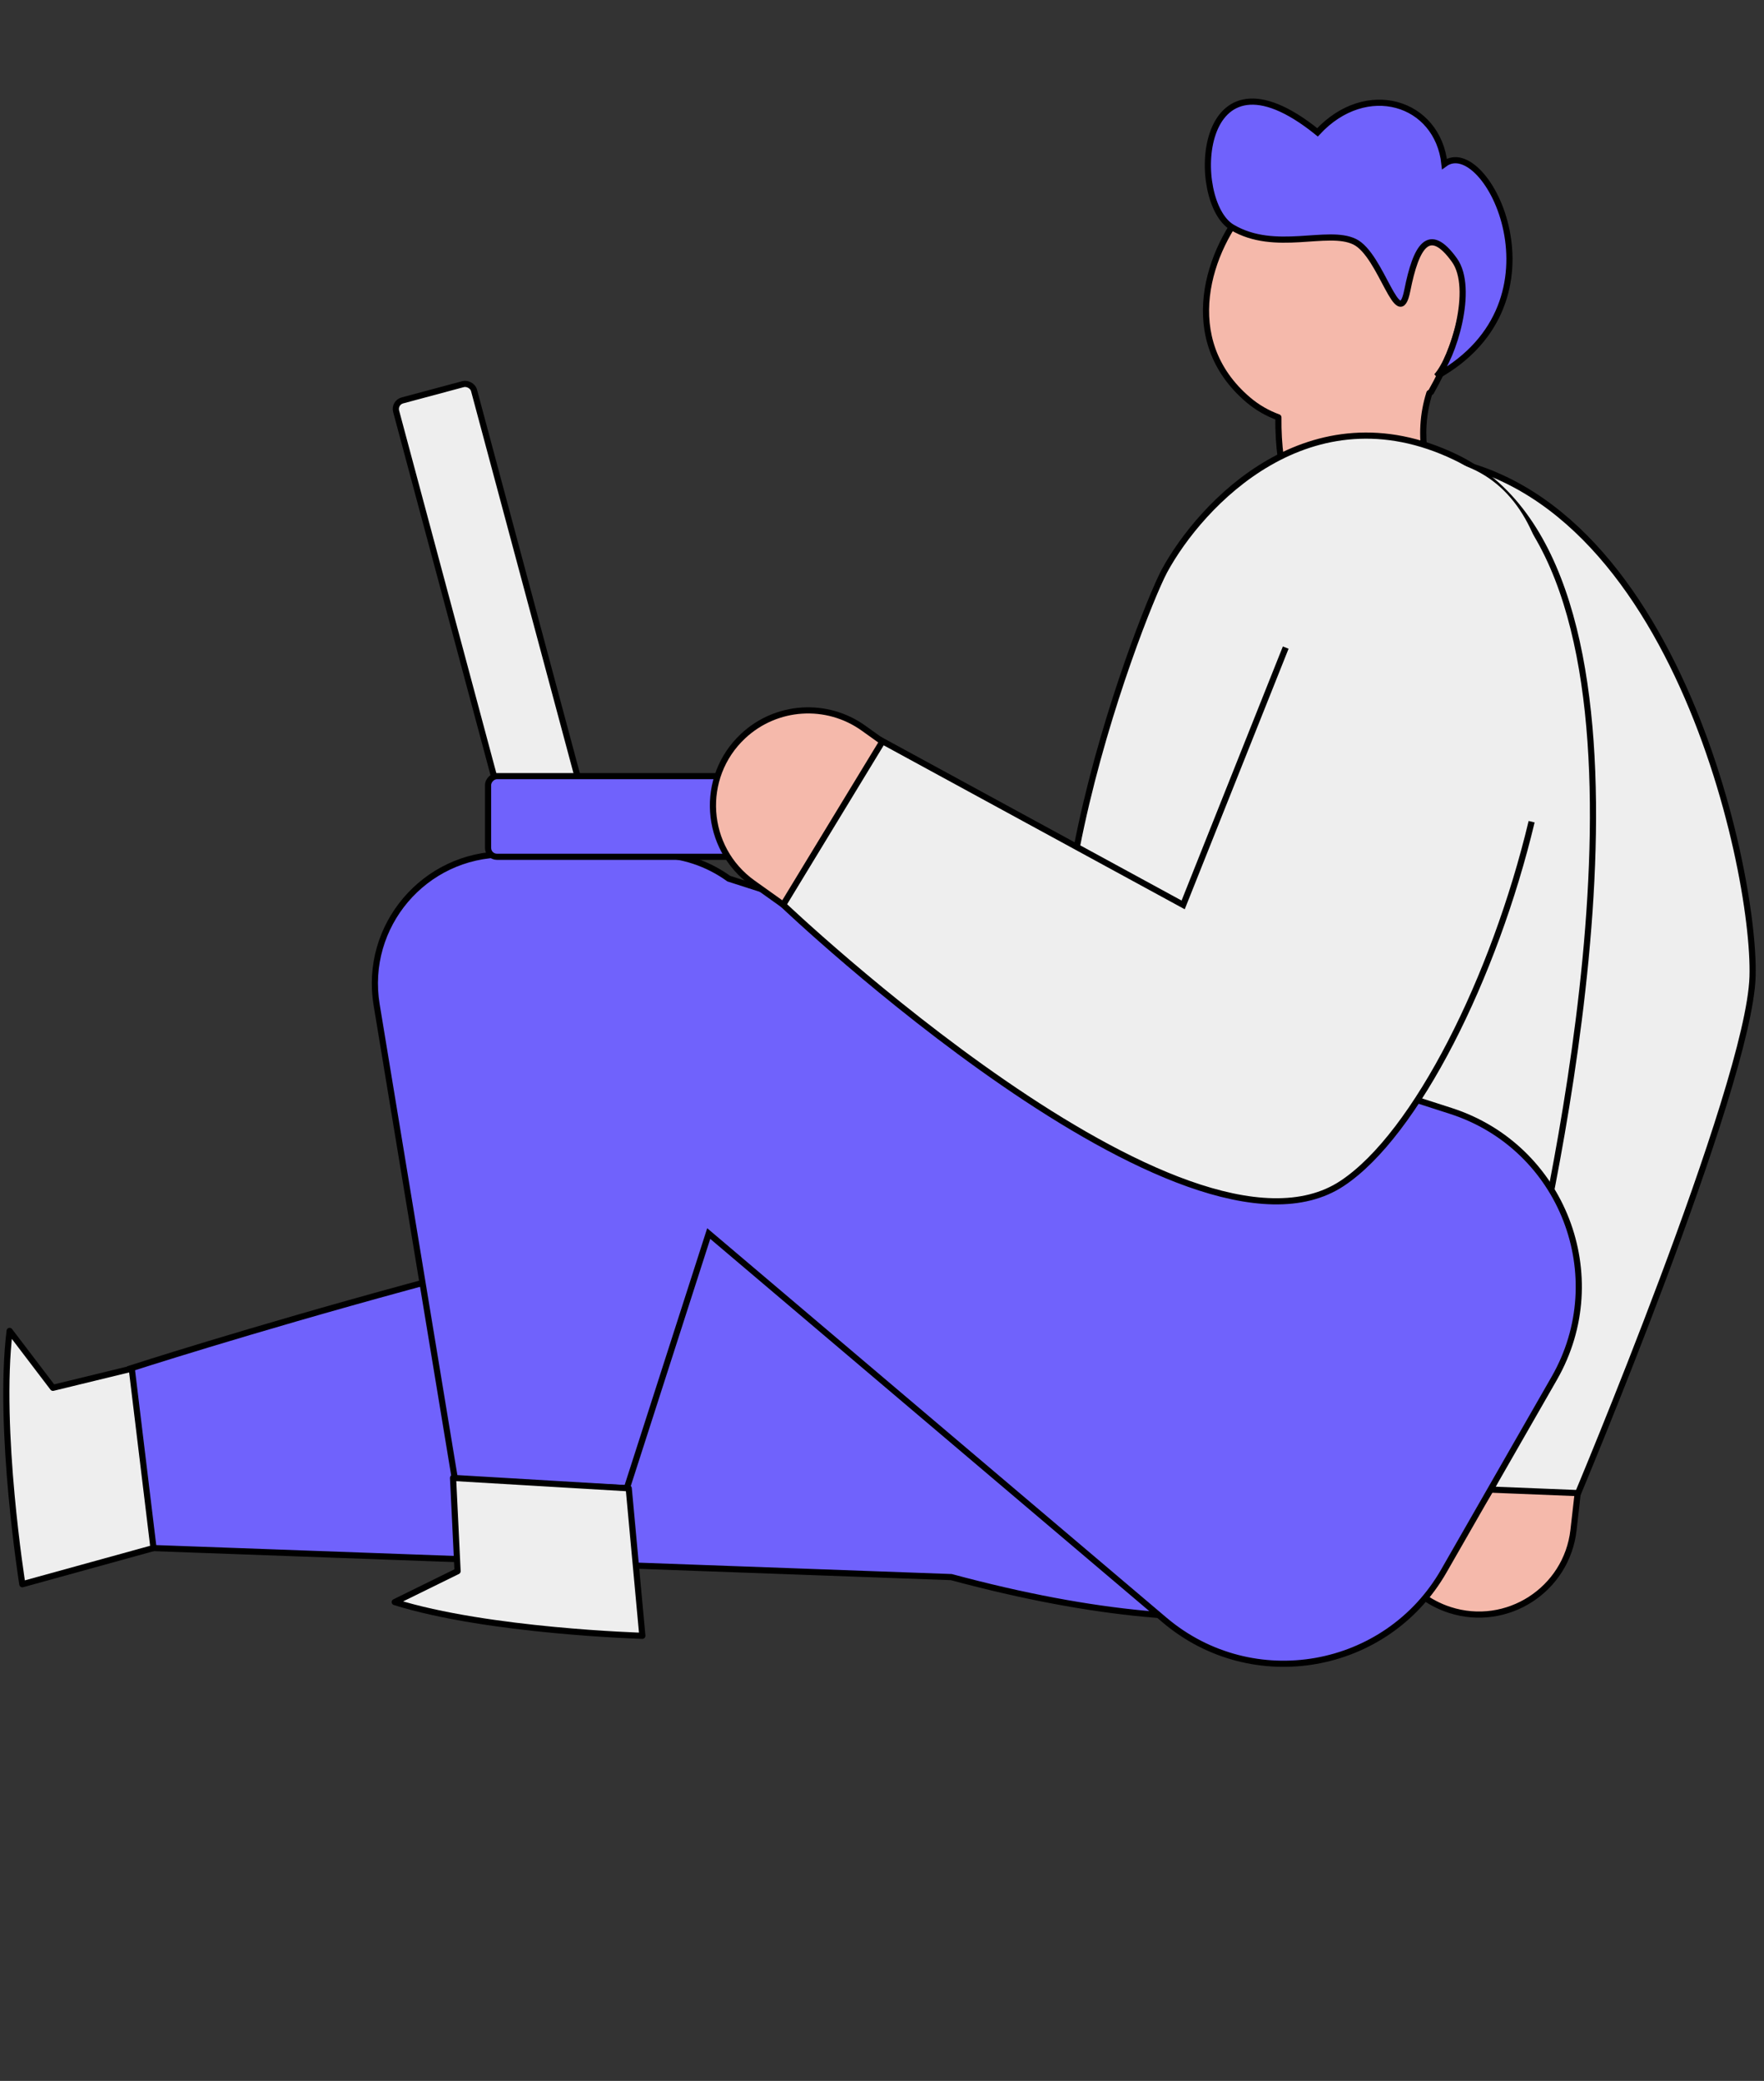
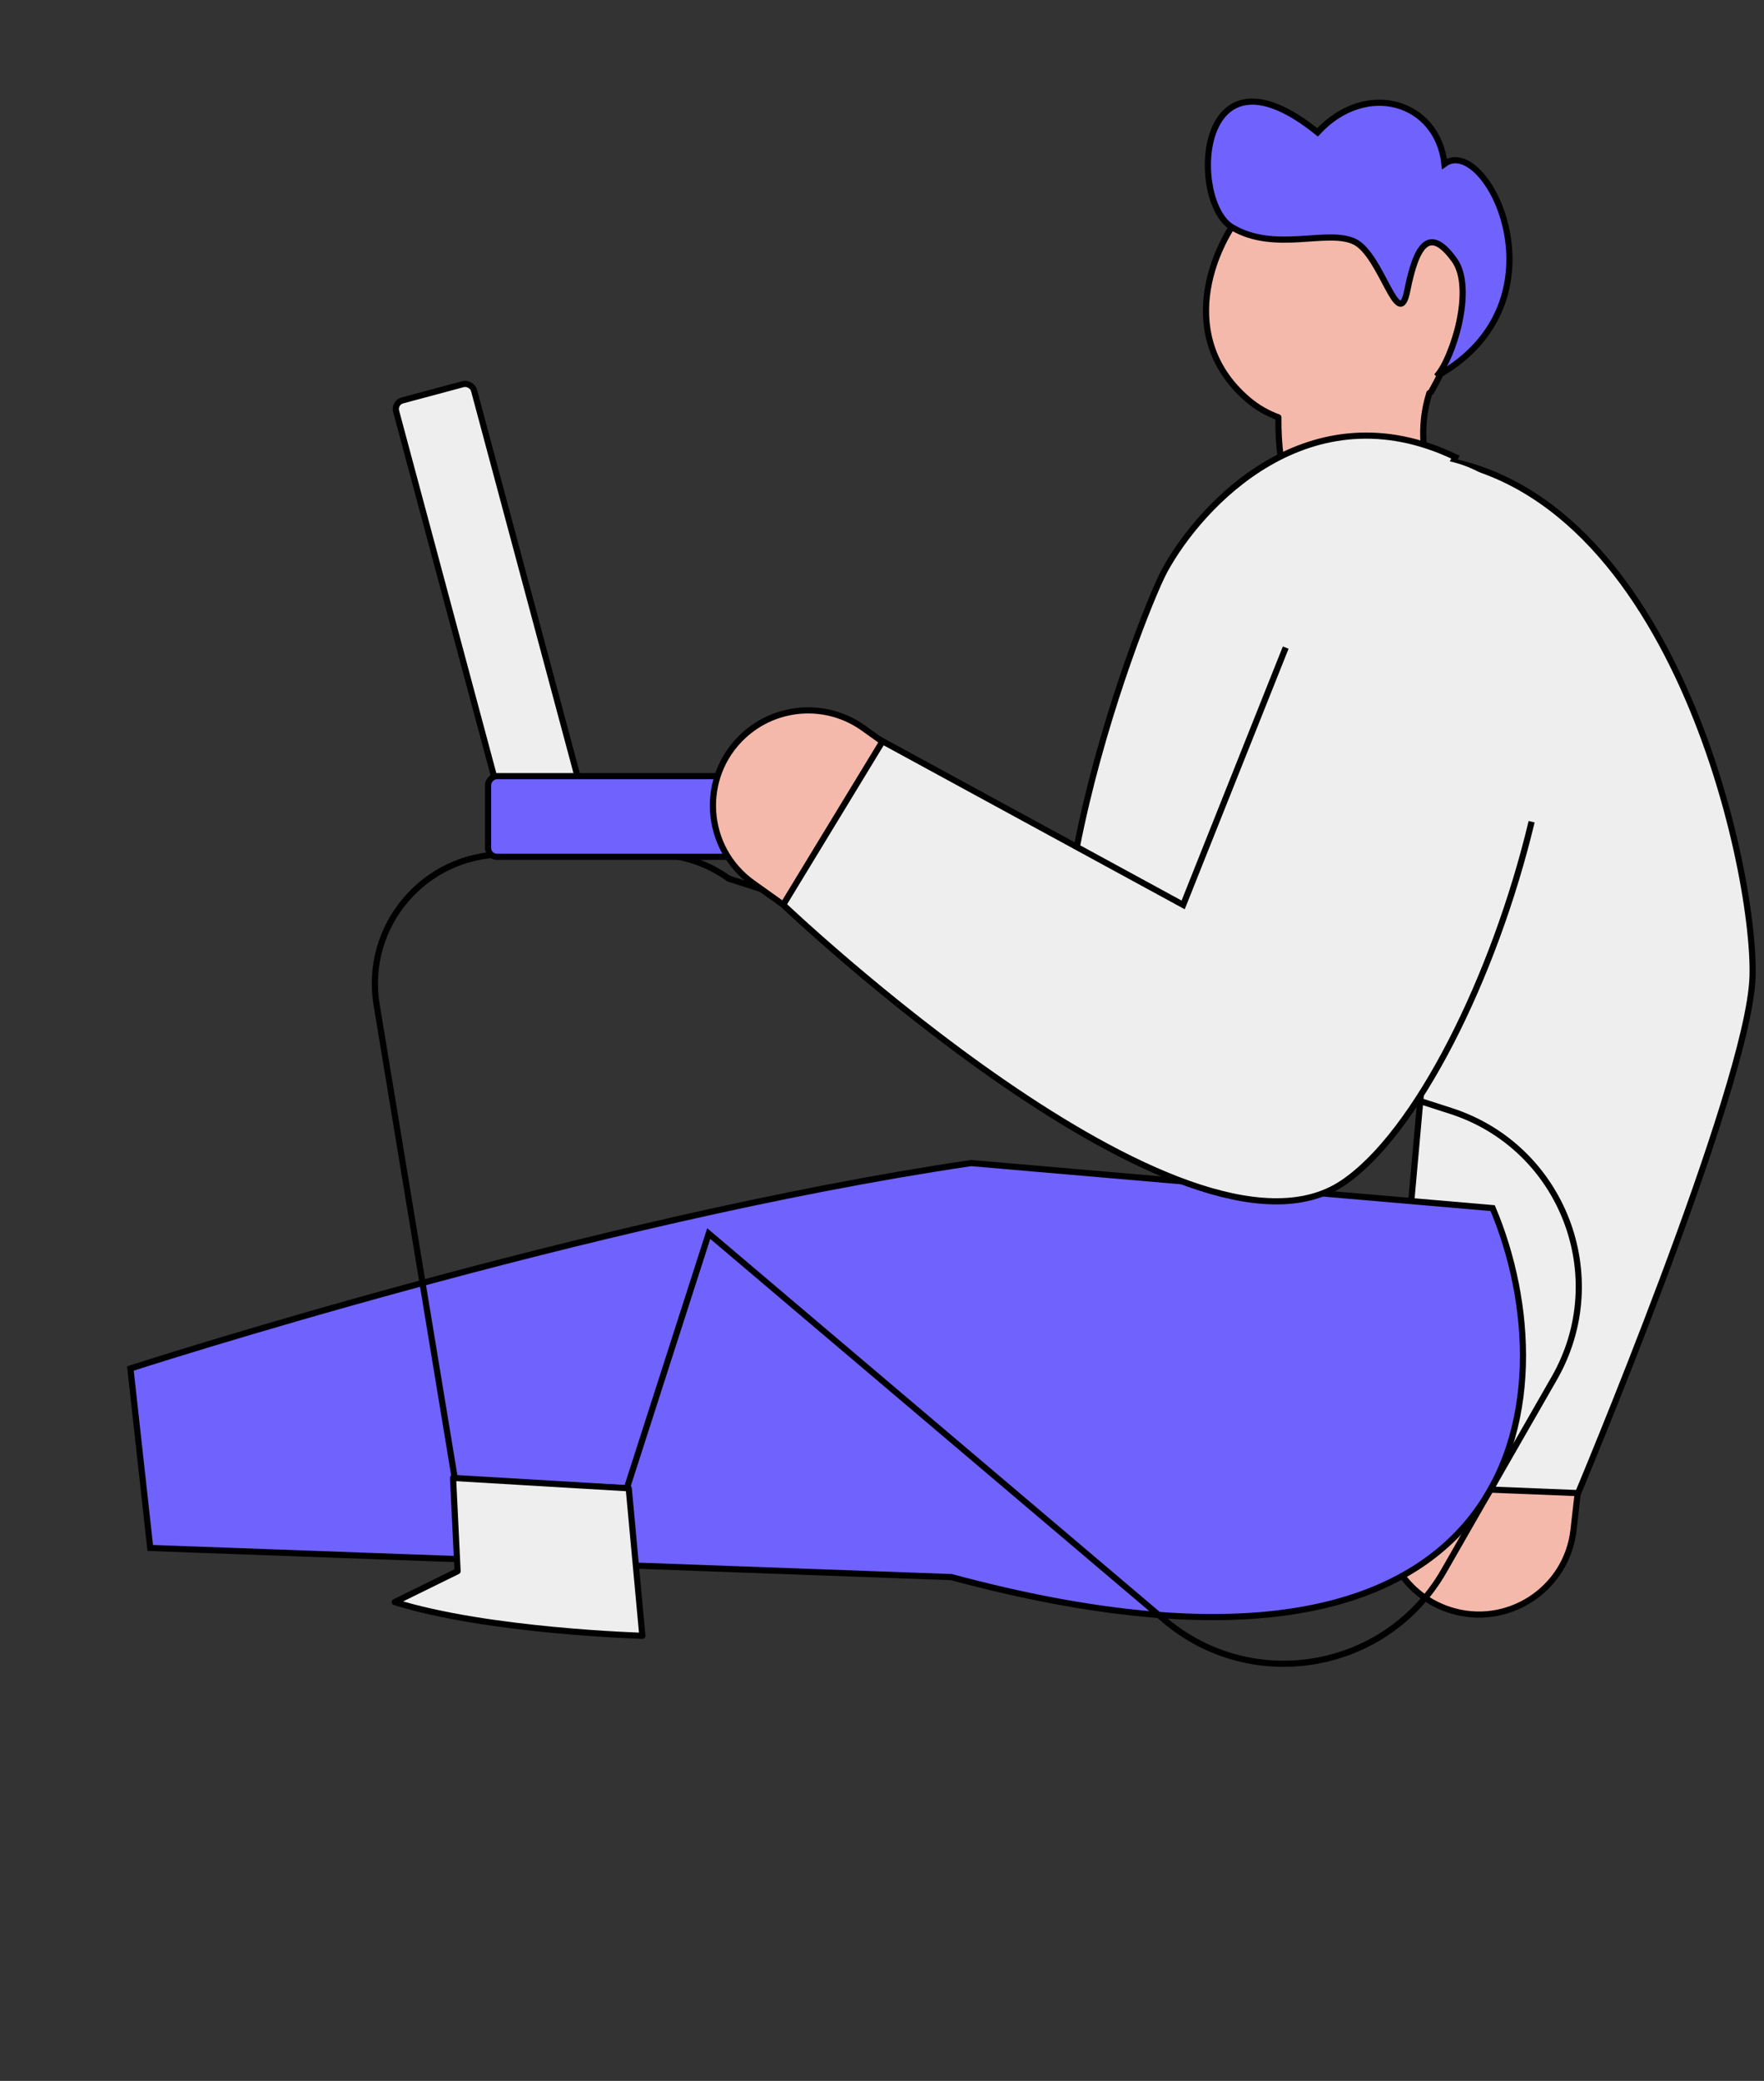
<svg xmlns="http://www.w3.org/2000/svg" width="401" height="473" viewBox="0 0 401 473" fill="none">
  <rect x="0" y="0" width="401" height="473" fill="#333333" stroke="none" />
  <path fill-rule="evenodd" clip-rule="evenodd" d="M290.611 94.861C288.169 93.97 285.842 92.668 283.72 90.859C267.696 77.208 274.567 56.612 284.264 45.889C293.962 35.167 353.284 39.444 325.299 89.118C325.181 89.189 325.061 89.26 324.939 89.332C321.81 99.288 324.449 107.827 327.615 118.072C328.906 122.251 330.285 126.714 331.396 131.672L301.716 129.546C293.558 118.468 290.466 107.302 290.611 94.861Z" fill="#F5B9AB" />
  <path d="M283.72 90.859L283.266 91.392L283.72 90.859ZM290.611 94.861L290.851 94.204C291.13 94.306 291.314 94.573 291.311 94.87L290.611 94.861ZM284.264 45.889L284.783 46.359L284.264 45.889ZM325.299 89.118L325.909 89.461C325.849 89.566 325.764 89.654 325.66 89.717L325.299 89.118ZM324.939 89.332L324.272 89.122C324.324 88.957 324.435 88.817 324.585 88.729L324.939 89.332ZM327.615 118.072L326.946 118.279L327.615 118.072ZM331.396 131.672L332.078 131.519C332.127 131.735 332.07 131.961 331.926 132.129C331.782 132.296 331.567 132.386 331.346 132.37L331.396 131.672ZM301.716 129.546L301.666 130.243C301.462 130.229 301.274 130.125 301.153 129.96L301.716 129.546ZM284.173 90.327C286.229 92.078 288.481 93.34 290.851 94.204L290.372 95.518C287.856 94.6 285.456 93.257 283.266 91.392L284.173 90.327ZM284.783 46.359C280.016 51.63 275.95 59.328 275.042 67.355C274.138 75.35 276.361 83.671 284.173 90.327L283.266 91.392C275.055 84.396 272.702 75.594 273.652 67.198C274.598 58.833 278.816 50.872 283.746 45.42L284.783 46.359ZM324.69 88.774C331.639 76.439 333.097 67.046 331.378 60.066C329.664 53.105 324.752 48.393 318.613 45.487C312.465 42.577 305.134 41.507 298.738 41.833C295.543 41.996 292.602 42.507 290.176 43.296C287.737 44.09 285.88 45.146 284.783 46.359L283.746 45.42C285.073 43.952 287.191 42.797 289.743 41.966C292.308 41.131 295.374 40.604 298.667 40.436C305.246 40.101 312.815 41.195 319.212 44.223C325.618 47.255 330.895 52.255 332.736 59.732C334.573 67.19 332.952 76.959 325.909 89.461L324.69 88.774ZM324.585 88.729C324.705 88.658 324.823 88.588 324.939 88.519L325.66 89.717C325.54 89.789 325.418 89.862 325.293 89.935L324.585 88.729ZM326.946 118.279C323.79 108.063 321.068 99.316 324.272 89.122L325.606 89.542C322.552 99.259 325.108 107.591 328.283 117.866L326.946 118.279ZM330.713 131.825C329.609 126.898 328.238 122.46 326.946 118.279L328.283 117.866C329.573 122.042 330.96 126.53 332.078 131.519L330.713 131.825ZM301.766 128.848L331.446 130.975L331.346 132.37L301.666 130.243L301.766 128.848ZM291.311 94.87C291.167 107.17 294.218 118.185 302.279 129.131L301.153 129.96C292.899 118.752 289.764 107.435 289.912 94.853L291.311 94.87Z" fill="black" />
  <path d="M330.624 59.12C335.268 65.582 330.266 81.541 326.575 85.532C357.158 68.563 337.796 30.276 328.36 37.258C326.822 23.103 310.58 18.108 299.507 30.08C271.747 7.662 270.286 45.862 280.085 51.671C289.883 57.48 301.771 51.948 307.94 54.944C314.11 57.939 317.917 76.085 319.915 66.014C321.914 55.943 324.818 51.044 330.624 59.12Z" fill="#7062FC" stroke="black" stroke-width="1.399" />
  <path d="M358.072 340.989L315.023 337.865L325.383 221.989C325.383 221.989 275.437 103.63 318.312 103.63C378.893 103.63 399.151 196.966 398.396 221.989C397.64 247.012 358.072 340.989 358.072 340.989Z" fill="#EEEEEE" stroke="black" stroke-width="1.399" />
  <path d="M314.697 342.877L315.299 337.645L358.651 339.387L357.695 347.795C356.15 361.389 342.534 370.155 329.519 365.935C319.72 362.757 313.52 353.111 314.697 342.877Z" fill="#F5B9AB" stroke="black" stroke-width="1.399" stroke-linejoin="round" />
-   <path d="M252.211 257.602C224.208 230.451 259.008 140.516 264.684 129.813C272.947 114.561 297.75 88.028 330.852 103.912C380.909 127.932 358.035 246.78 349.037 287.978L252.211 257.602Z" fill="#EEEEEE" stroke="black" stroke-width="1.399" />
+   <path d="M252.211 257.602C224.208 230.451 259.008 140.516 264.684 129.813C272.947 114.561 297.75 88.028 330.852 103.912L252.211 257.602Z" fill="#EEEEEE" stroke="black" stroke-width="1.399" />
  <path d="M34.154 351.857L29.642 311.065C29.642 311.065 134.411 277.111 220.758 264.371L339.316 274.612C357.125 316.696 348.342 394.038 216.256 358.481L34.154 351.857Z" fill="#7062FC" stroke="black" stroke-width="1.399" />
-   <path fill-rule="evenodd" clip-rule="evenodd" d="M161.109 280.389L142.494 338.285L103.438 336.377L85.617 228.371C82.665 210.479 96.469 194.21 114.603 194.21L138.767 194.21L140.436 191.601L148.548 194.21C155.031 194.218 160.901 196.281 165.658 199.714L329.786 252.51C355.168 260.675 366.584 290.144 353.327 313.278L328.219 357.092C315.186 379.835 284.714 385.179 264.72 368.228L161.109 280.389Z" fill="#7062FC" />
  <path d="M161.109 280.389L161.561 279.855L160.763 279.179L160.443 280.175L161.109 280.389ZM142.494 338.285L142.46 338.983L142.996 339.009L143.16 338.499L142.494 338.285ZM103.438 336.377L102.747 336.49L102.839 337.048L103.403 337.075L103.438 336.377ZM85.617 228.371L86.307 228.257L85.617 228.371ZM114.603 194.21V194.91V194.91V194.21ZM138.767 194.21V194.91H139.15L139.356 194.587L138.767 194.21ZM140.436 191.601L140.651 190.935L140.138 190.77L139.847 191.224L140.436 191.601ZM148.548 194.21L148.334 194.876L148.438 194.91L148.547 194.91L148.548 194.21ZM165.658 199.714L165.249 200.281L165.339 200.346L165.444 200.38L165.658 199.714ZM329.786 252.51L329.571 253.176L329.786 252.51ZM353.327 313.278L352.72 312.931V312.931L353.327 313.278ZM328.219 357.092L327.612 356.744L328.219 357.092ZM264.72 368.228L264.267 368.761L264.72 368.228ZM161.109 280.389L160.443 280.175L141.828 338.07L142.494 338.285L143.16 338.499L161.775 280.603L161.109 280.389ZM142.494 338.285L142.528 337.586L103.472 335.678L103.438 336.377L103.403 337.075L142.46 338.983L142.494 338.285ZM103.438 336.377L104.128 336.263L86.307 228.257L85.617 228.371L84.927 228.485L102.747 336.49L103.438 336.377ZM85.617 228.371L86.307 228.257C83.425 210.791 96.9 194.91 114.603 194.91V194.21V193.511C96.037 193.511 81.904 210.166 84.927 228.485L85.617 228.371ZM114.603 194.21V194.91L138.767 194.91V194.21V193.511L114.603 193.511V194.21ZM138.767 194.21L139.356 194.587L141.026 191.978L140.436 191.601L139.847 191.224L138.178 193.833L138.767 194.21ZM140.436 191.601L140.222 192.267L148.334 194.876L148.548 194.21L148.762 193.544L140.651 190.935L140.436 191.601ZM148.548 194.21L148.547 194.91C154.879 194.917 160.606 196.931 165.249 200.281L165.658 199.714L166.068 199.147C161.195 195.631 155.183 193.519 148.549 193.511L148.548 194.21ZM165.658 199.714L165.444 200.38L329.571 253.176L329.786 252.51L330 251.844L165.873 199.048L165.658 199.714ZM329.786 252.51L329.571 253.176C354.53 261.204 365.757 290.182 352.72 312.931L353.327 313.278L353.934 313.626C367.412 290.106 355.806 260.145 330 251.844L329.786 252.51ZM353.327 313.278L352.72 312.931L327.612 356.744L328.219 357.092L328.826 357.44L353.934 313.626L353.327 313.278ZM328.219 357.092L327.612 356.744C314.796 379.108 284.833 384.363 265.172 367.694L264.72 368.228L264.267 368.761C284.595 385.995 315.575 380.562 328.826 357.44L328.219 357.092ZM264.72 368.228L265.172 367.694L161.561 279.855L161.109 280.389L160.657 280.923L264.267 368.761L264.72 368.228Z" fill="black" />
  <path d="M102.988 335.936L142.926 338.298L146.022 371.825C146.022 371.825 110.986 370.809 89.732 364.161L104.018 357.14L102.988 335.936Z" fill="#EEEEEE" stroke="black" stroke-width="1.399" stroke-linejoin="round" />
  <rect width="97.773" height="18.332" rx="2.009" transform="matrix(0.259 0.966 0.966 -0.259 89.528 91.538)" fill="#EEEEEE" stroke="black" stroke-width="1.399" />
  <rect width="97.773" height="18.332" rx="2.009" transform="matrix(-1 0 0 1 208.723 176.418)" fill="#7062FC" stroke="black" stroke-width="1.399" />
-   <path d="M29.952 311.095L34.892 351.877L5.081 360.105C5.081 360.105 -0.536 324.966 2.186 302.521L12.031 315.456L29.952 311.095Z" fill="#EEEEEE" stroke="black" stroke-width="1.399" stroke-linejoin="round" />
  <path d="M177.994 205.615L200.366 168.338L268.96 205.689C265.815 162.582 295.402 100.546 326.471 104.325C380.976 110.953 340.821 245.301 305.116 268.983C269.41 292.664 177.994 205.615 177.994 205.615Z" fill="#EEEEEE" />
  <path d="M348.174 186.777C339.738 222.124 321.933 257.829 305.116 268.983C269.41 292.664 177.994 205.615 177.994 205.615L200.366 168.338L268.96 205.689L292.274 147.2" stroke="black" stroke-width="1.399" />
  <path d="M196.293 165.51L200.578 168.573L178.038 205.645L171.148 200.734C160.007 192.792 158.94 176.633 168.941 167.296C176.471 160.266 187.913 159.519 196.293 165.51Z" fill="#F5B9AB" stroke="black" stroke-width="1.399" stroke-linejoin="round" />
</svg>